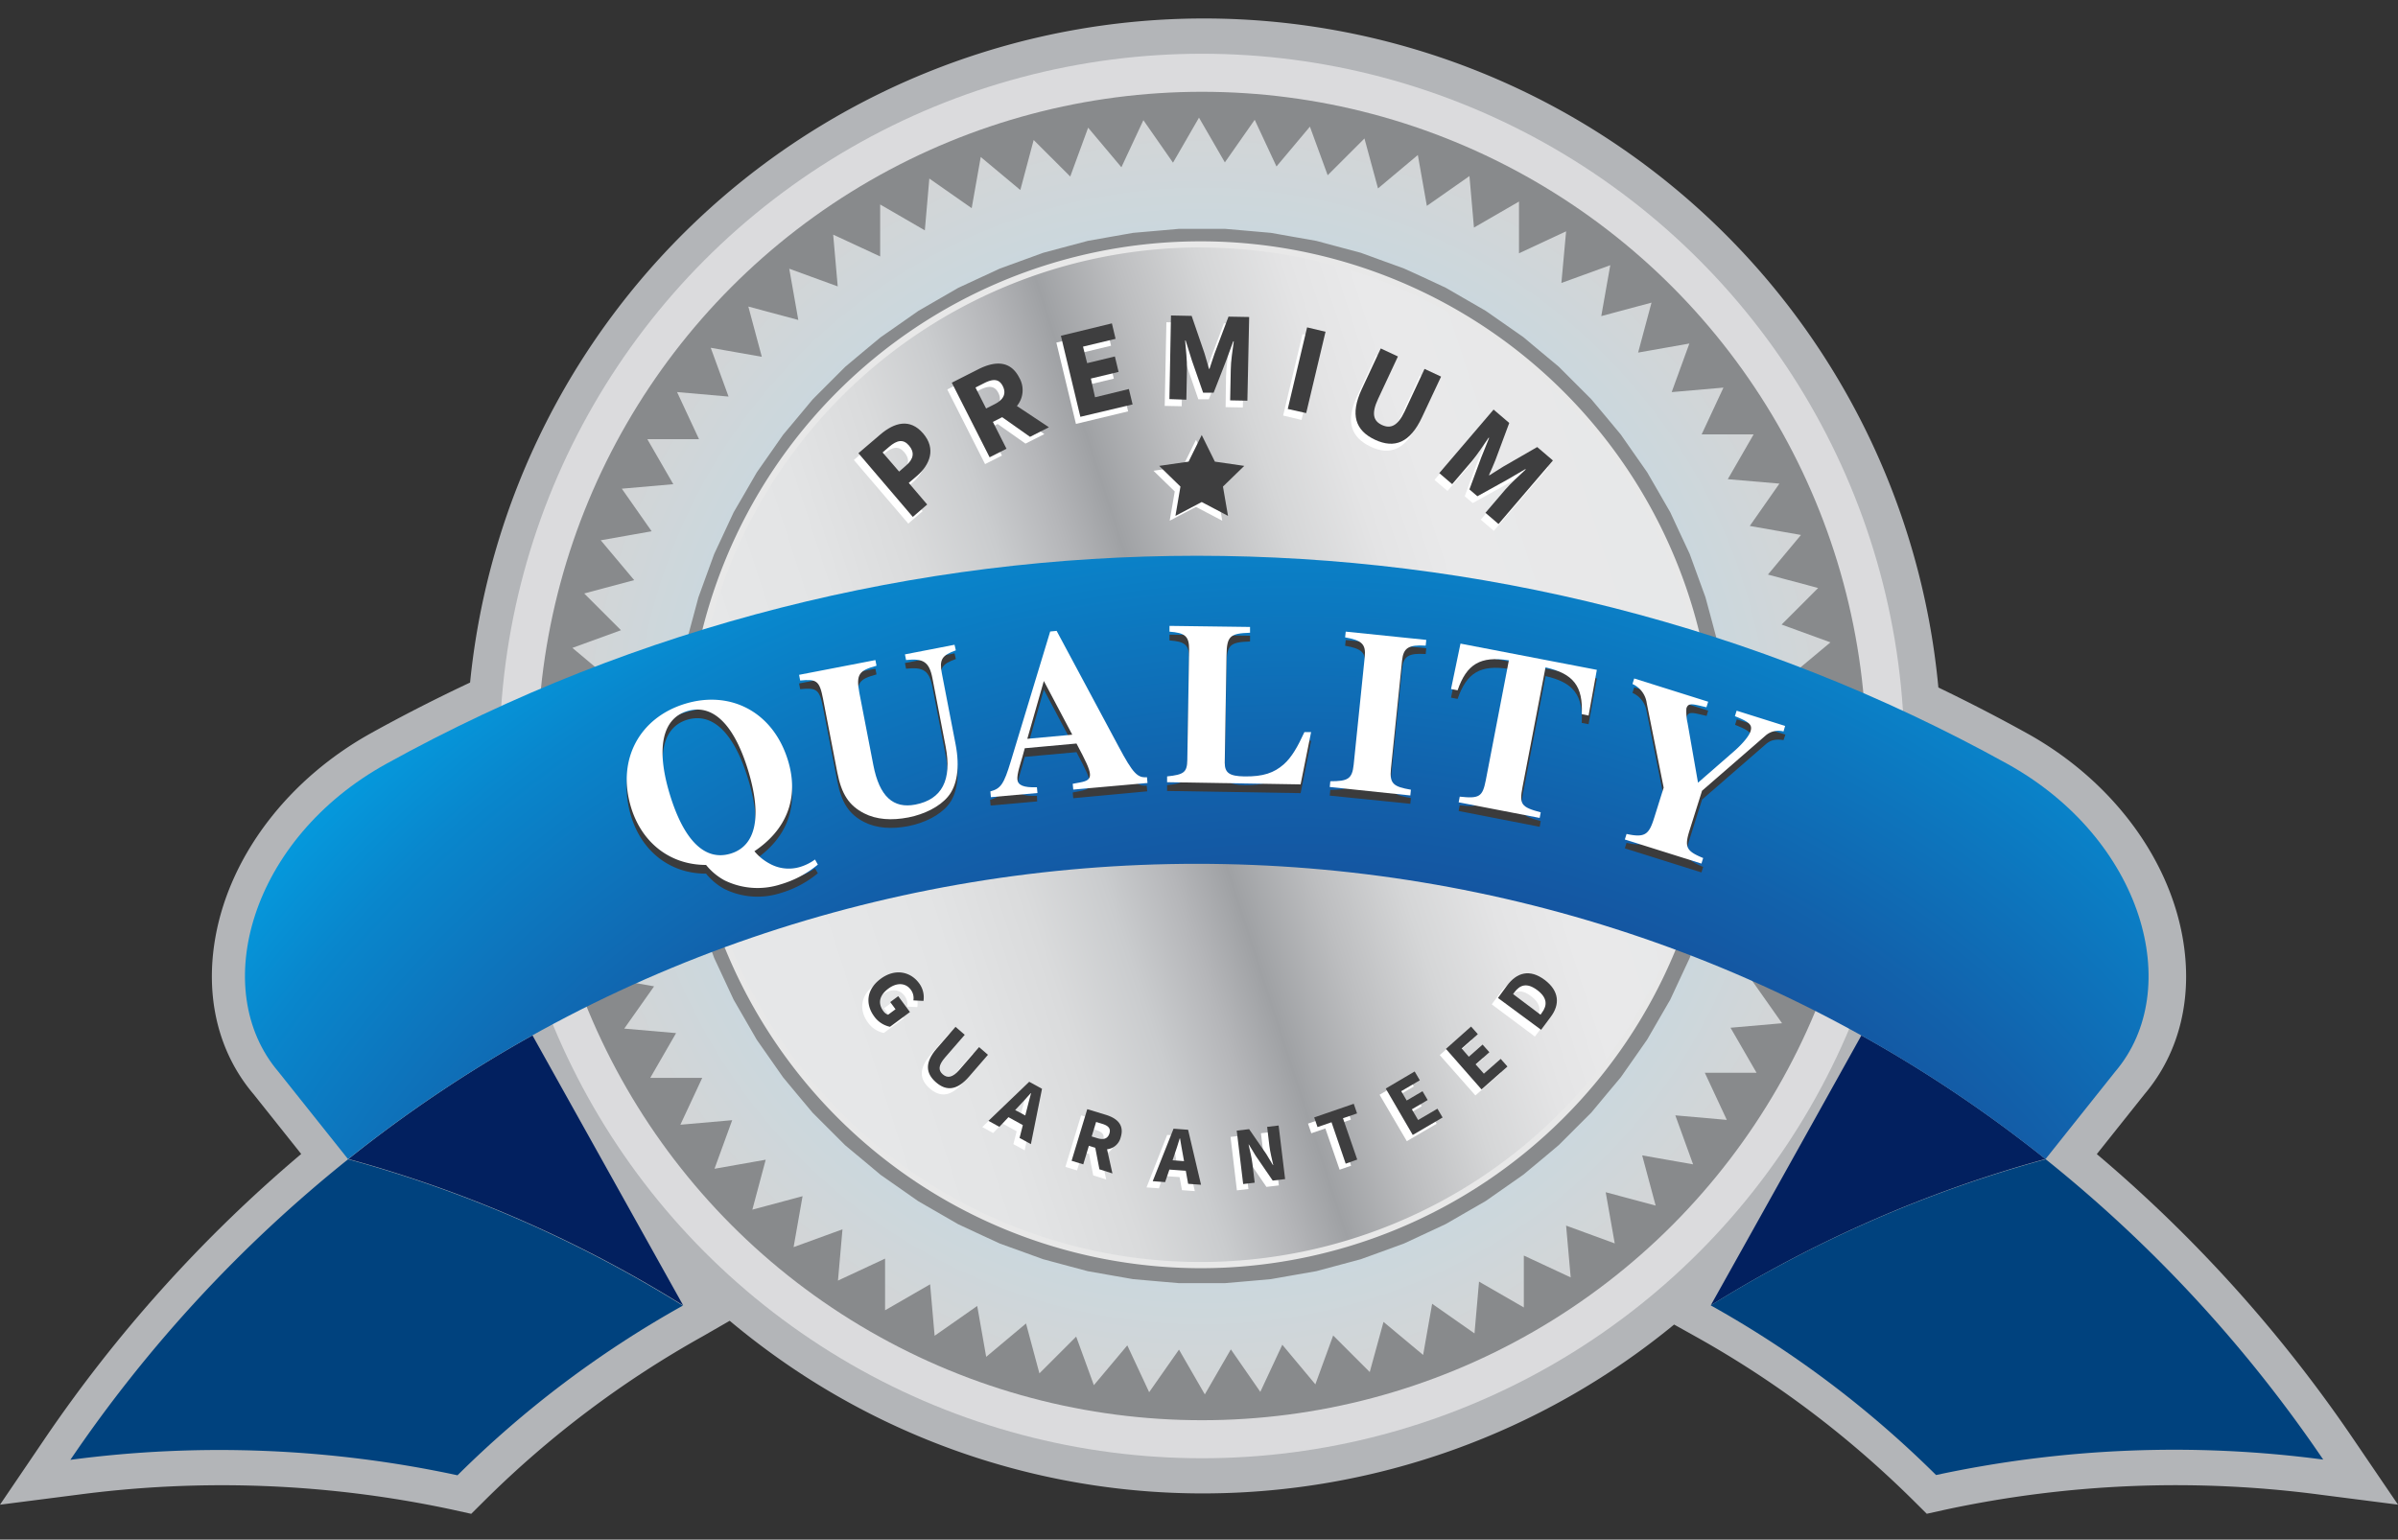
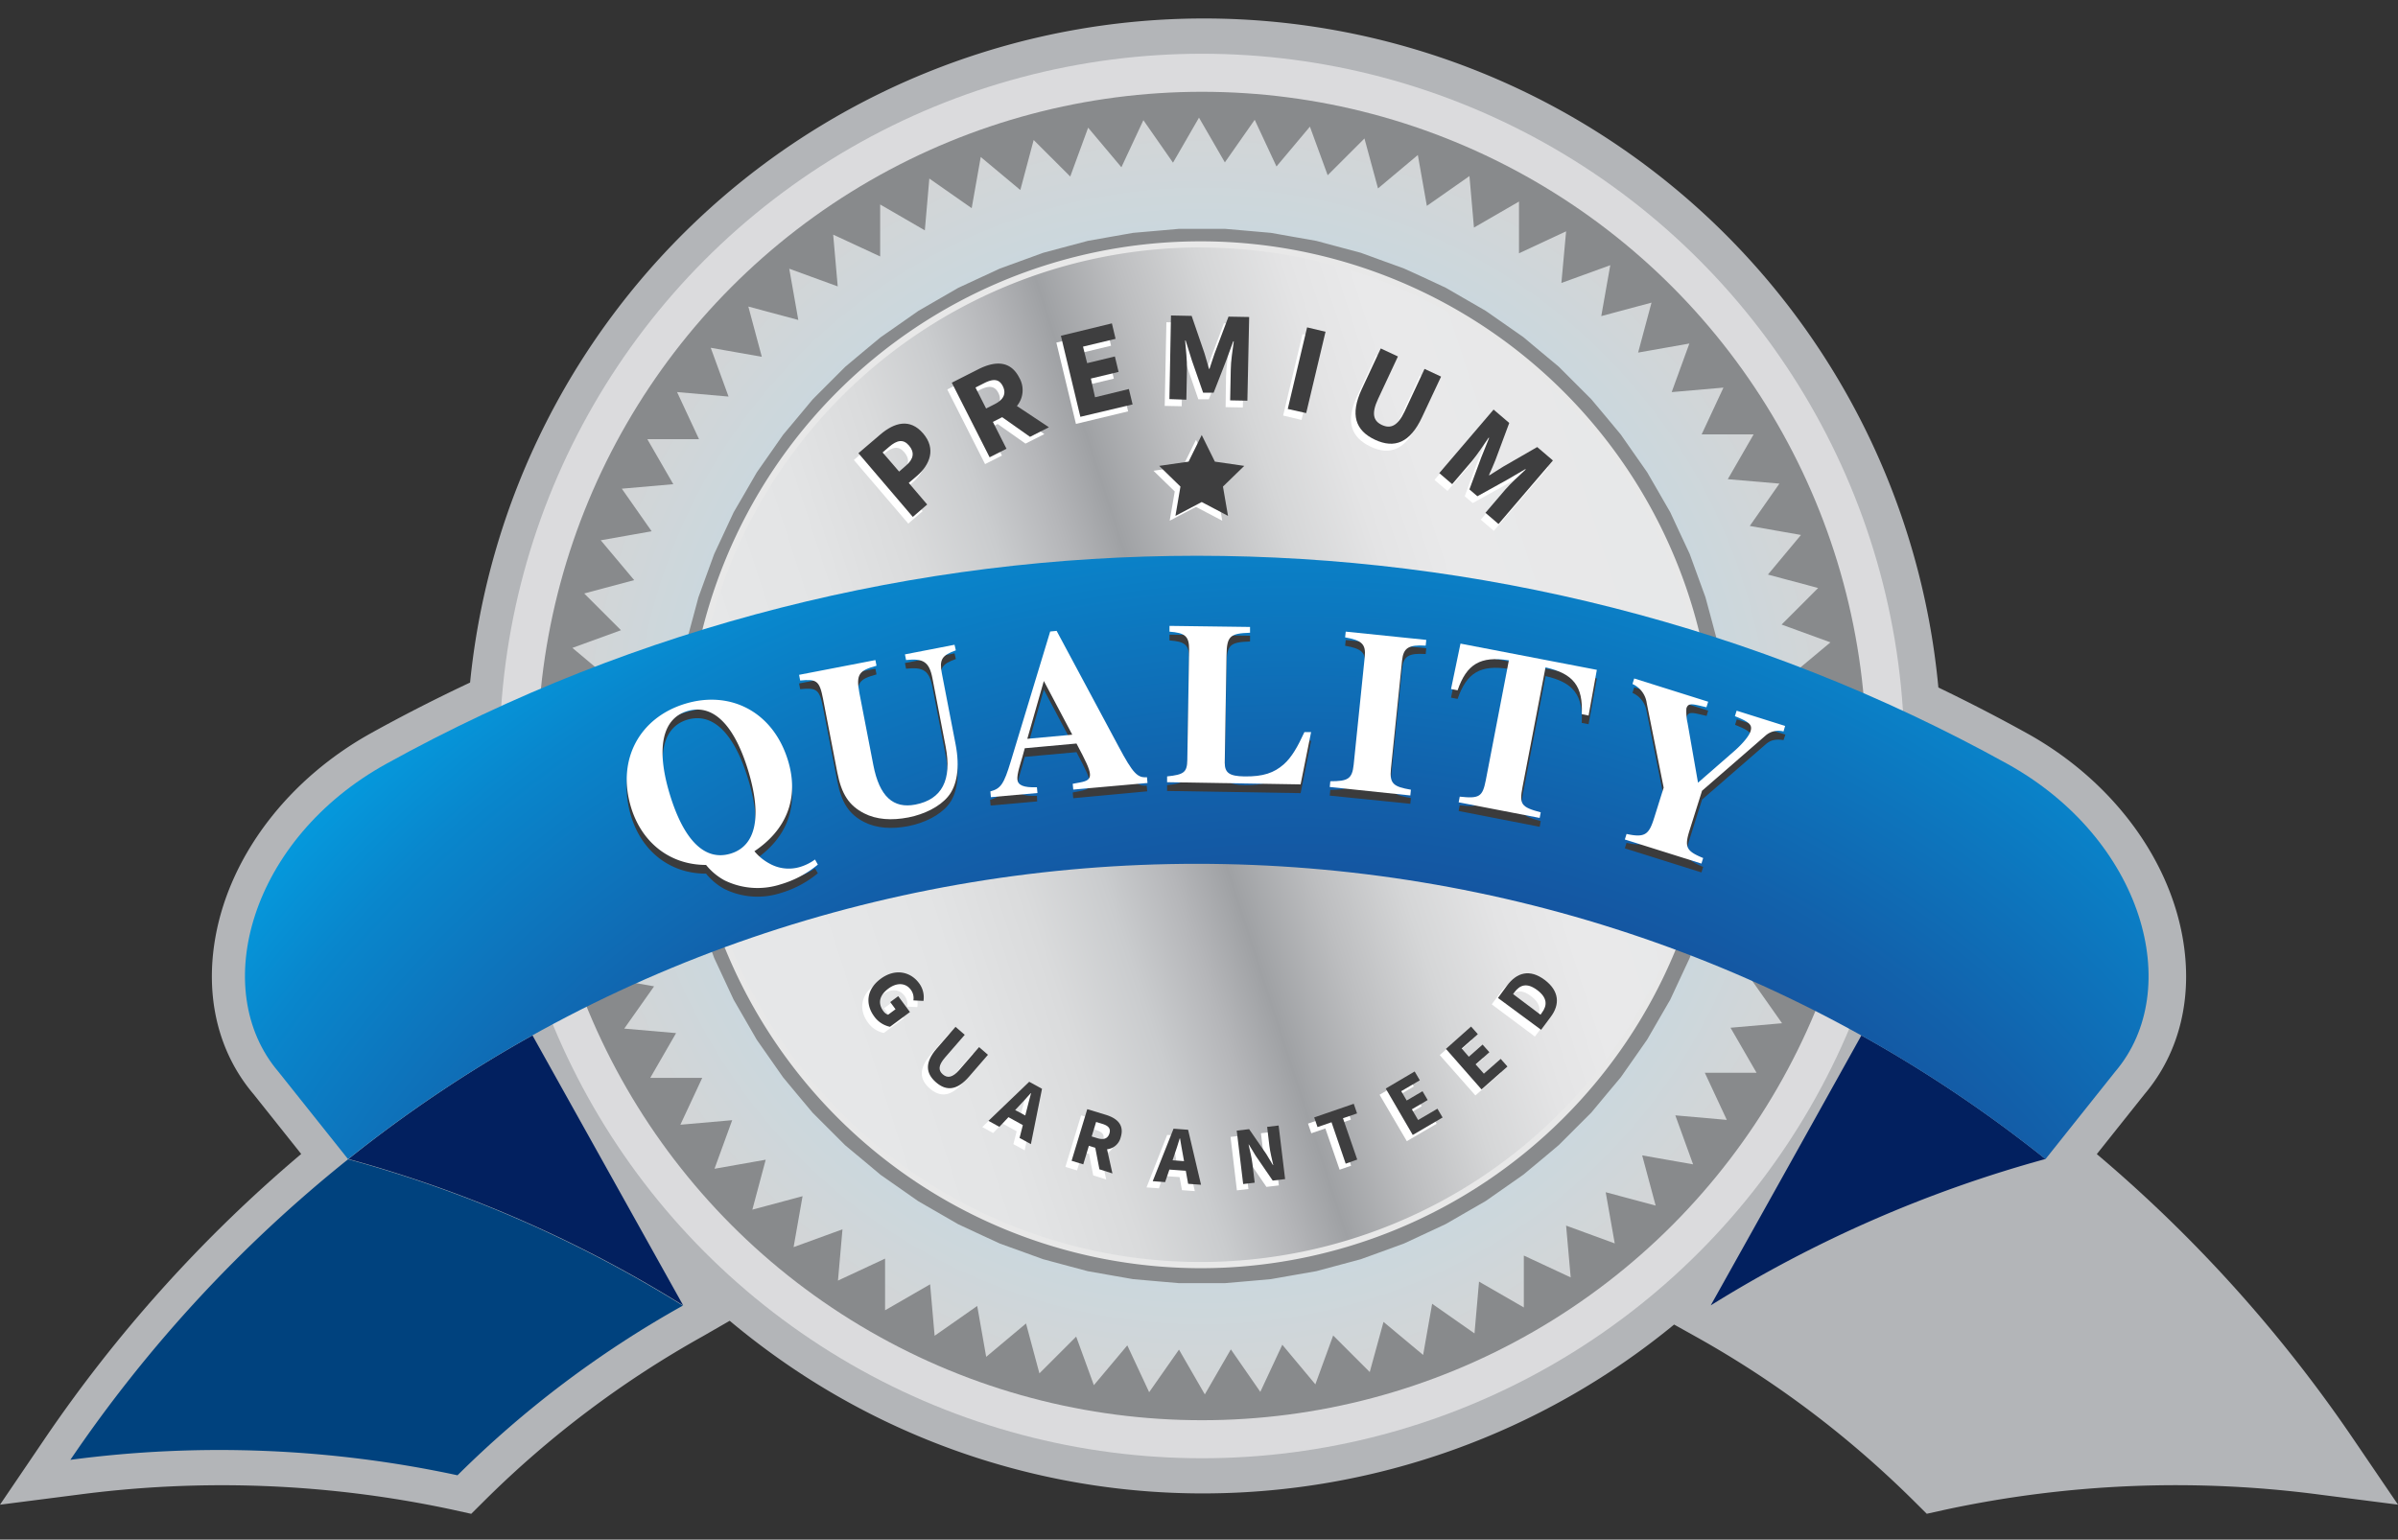
<svg xmlns="http://www.w3.org/2000/svg" id="Layer_1" data-name="Layer 1" viewBox="0 0 580.32 372.71">
  <rect x="0" y="0" width="580.32" height="372.71" fill="#333333" stroke="none" />
  <defs>
    <style>.cls-1{fill:#b3b5b8;}.cls-2{fill:#dbdbdd;}.cls-3{fill:#888a8c;}.cls-4{fill:url(#linear-gradient);}.cls-5{fill:#e8e8e8;}.cls-6{fill:url(#radial-gradient);}.cls-7{fill:#fff;}.cls-8{fill:#3e3e3f;}.cls-9{fill:#565759;}.cls-10{fill:#02205f;}.cls-11{fill:#00427e;}.cls-12{fill:url(#radial-gradient-2);}.cls-13{fill:#3b3b3c;}</style>
    <linearGradient id="linear-gradient" x1="192.66" y1="214.92" x2="501.43" y2="114.6" gradientUnits="userSpaceOnUse">
      <stop offset="0" stop-color="#e6e7e8" />
      <stop offset="0.09" stop-color="#e3e4e5" />
      <stop offset="0.16" stop-color="#dadbdc" />
      <stop offset="0.22" stop-color="#caccce" />
      <stop offset="0.27" stop-color="#b5b6b9" />
      <stop offset="0.31" stop-color="#9fa1a4" />
      <stop offset="0.37" stop-color="#bdbec0" />
      <stop offset="0.43" stop-color="#d5d6d7" />
      <stop offset="0.49" stop-color="#e4e4e5" />
      <stop offset="0.54" stop-color="#e9e9ea" />
      <stop offset="0.76" stop-color="#e6e7e8" />
      <stop offset="1" stop-color="#c4c6c8" />
    </linearGradient>
    <radialGradient id="radial-gradient" cx="290.87" cy="183.01" r="154.57" gradientUnits="userSpaceOnUse">
      <stop offset="0" stop-color="#231f20" />
      <stop offset="0.04" stop-color="#596c76" />
      <stop offset="0.08" stop-color="#85abbd" />
      <stop offset="0.11" stop-color="#a0d2e9" />
      <stop offset="0.12" stop-color="#abe1fa" />
      <stop offset="1" stop-color="#d3d5d6" />
    </radialGradient>
    <radialGradient id="radial-gradient-2" cx="313.39" cy="431.02" r="361.44" gradientUnits="userSpaceOnUse">
      <stop offset="0" stop-color="#211d70" />
      <stop offset="0.16" stop-color="#202174" />
      <stop offset="0.33" stop-color="#1d2e7f" />
      <stop offset="0.5" stop-color="#184391" />
      <stop offset="0.67" stop-color="#1261ab" />
      <stop offset="0.85" stop-color="#0986cc" />
      <stop offset="1" stop-color="#00aeef" />
    </radialGradient>
  </defs>
  <path class="cls-1" d="M569.71,348.64a341.57,341.57,0,0,0-62.28-69.26L519,264.85c8.54-10.1,11.79-23.64,9.15-38.16-3.61-19.78-17.72-38.2-37.76-49.26-6.87-3.8-14-7.49-21.3-11a178.49,178.49,0,0,0-355.33-1.2c-8.11,3.81-16.11,7.89-23.83,12.17-20,11.06-34.16,29.48-37.76,49.26-2.64,14.52.6,28.06,9.15,38.16l11.57,14.53a341.28,341.28,0,0,0-62.28,69.26L0,364.25l18.72-2.4a266,266,0,0,1,90.8,3.61l4.52,1,3.28-3.26a242.51,242.51,0,0,1,52.74-39.71l6.53-3.76q6.91,5.8,14.43,10.93a177.57,177.57,0,0,0,100.35,30.86,179.64,179.64,0,0,0,113.77-40.88l5.18,2.89a241.81,241.81,0,0,1,33.27,22.36A246.33,246.33,0,0,1,463,363.19l3.28,3.26,4.52-1a265.94,265.94,0,0,1,90.79-3.61l18.73,2.4Z" />
  <circle class="cls-2" cx="290.87" cy="183.01" r="170" />
  <circle class="cls-3" cx="290.87" cy="183.01" r="160.79" />
  <circle class="cls-4" cx="290.87" cy="183.01" r="123.54" />
  <path class="cls-5" d="M290.54,307a124.29,124.29,0,1,0-124.3-124.29A124.44,124.44,0,0,0,290.54,307Zm0-247.08a122.79,122.79,0,1,1-122.8,122.79A122.93,122.93,0,0,1,290.54,59.89Z" />
  <path class="cls-6" d="M434.61,188.56l10.83-6.25L434.54,176l10.25-7.18-11.4-5.32,9.58-8-11.82-4.31,8.84-8.85-12.15-3.25,8-9.59-12.39-2.18,7.17-10.25L418.13,116l6.25-10.84H411.8l5.28-11.33-12.53,1.09,4.28-11.76-12.4,2.19,3.24-12.09-12.16,3.26,2.18-12.32-11.83,4.3L379,56l-11.4,5.32V48.79l-10.9,6.3-1.09-12.47-10.31,7.22-2.18-12.32-9.64,8.09L330.2,33.52l-8.9,8.9L317,30.66l-8.09,9.64L303.64,29l-7.22,10.31-6.26-10.83-6.29,10.9L276.7,29.09l-5.32,11.4-8.05-9.58L259,42.73l-8.85-8.84L246.92,46l-9.58-8-2.19,12.39L224.9,43.22l-1.09,12.54L213,49.5V62.08L201.63,56.8l1.1,12.53L191,65.05l2.19,12.4-12.09-3.24,3.26,12.16L172,84.19,176.31,96l-12.46-1.09,5.31,11.4H156.65l6.29,10.9-12.46,1.09,7.22,10.31-12.32,2.18,8.09,9.64-12.09,3.24,8.9,8.89-11.76,4.28,9.64,8.09-11.34,5.29,10.31,7.22-10.84,6.26,10.9,6.29-10.25,7.18,11.41,5.31-9.58,8.05,11.82,4.3-8.85,8.85L153.9,227l-8,9.58,12.39,2.19L151.07,249l12.54,1.09-6.25,10.84h12.58l-5.29,11.34,12.54-1.1-4.28,11.76,12.39-2.19-3.23,12.09,12.15-3.26-2.17,12.33,11.83-4.31L202.79,310l11.4-5.32v12.51l10.9-6.29,1.09,12.46,10.31-7.22,2.17,12.32,9.64-8.08,3.24,12.08,8.9-8.9,4.28,11.76,8.09-9.64,5.29,11.34,7.22-10.31,6.25,10.84,6.3-10.9L305,336.94l5.32-11.41,8,9.59,4.31-11.83,8.85,8.85L334.81,320l9.59,8,2.18-12.39,10.25,7.18,1.1-12.54,10.84,6.25V303.94l11.34,5.29L379,296.69,390.77,301l-2.19-12.39,12.09,3.23-3.26-12.15,12.32,2.17L405.43,270l12.46,1.1-5.32-11.41h12.52l-6.3-10.9,12.47-1.09L424,237.39l12.32-2.17-8.09-9.64,12.09-3.24-8.9-8.9,11.76-4.28-9.64-8.09,11.34-5.29Zm-120.88,120-6.18,1.09-4.85.43-6.26.54H285.3l-4.85-.42-6.26-.55-4.79-.84-6.18-1.09-4.71-1.26-6.06-1.63-4.58-1.66L242,301.05,237.56,299l-5.69-2.65-4.21-2.43-5.44-3.14-4-2.8-5.14-3.6-3.73-3.13-4.81-4-3.44-3.44-4.44-4.44-3.13-3.73-4-4.81-2.8-4-3.6-5.14-2.43-4.22L177.54,242l-2.06-4.42-2.65-5.69-1.67-4.57-2.14-5.9-1.26-4.7-1.63-6.06-.84-4.8-1.09-6.18-.43-4.85-.54-6.25V177.44l.42-4.85.55-6.25.84-4.8,1.09-6.18,1.26-4.7,1.63-6.07,1.66-4.57,2.15-5.9,2.06-4.41,2.65-5.69L180,119.8l3.14-5.44,2.8-4,3.6-5.15,3.13-3.73,4-4.8,3.44-3.45,4.44-4.44,3.73-3.13,4.81-4,4-2.79,5.14-3.6,4.22-2.44,5.43-3.14,4.42-2.05L242,65l4.57-1.66,5.9-2.15,4.7-1.26,6.07-1.62,4.79-.85,6.18-1.09,4.85-.42,6.26-.55h11.14l4.85.42,6.26.55,4.79.85,6.18,1.09,4.7,1.26,6.07,1.62,4.57,1.67,5.9,2.14L344.17,67l5.69,2.65,4.22,2.44,5.44,3.14,4,2.79,5.15,3.6,3.73,3.13,4.8,4,3.45,3.45,4.44,4.44,3.13,3.73,4,4.8,2.79,4,3.6,5.14,2.44,4.22L404.2,124l2.05,4.41,2.66,5.69,1.66,4.57,2.15,5.9L414,149.3l1.62,6.06.85,4.79,1.09,6.19.42,4.85.55,6.25v11.15l-.42,4.85-.55,6.25-.85,4.79-1.09,6.19-1.26,4.7-1.62,6.06L411.05,226l-2.14,5.9-2.06,4.41L404.2,242l-2.44,4.21-3.14,5.44-2.79,4-3.6,5.14-3.13,3.73-4,4.81-3.45,3.44-4.44,4.44-3.72,3.13-4.81,4-4,2.8-5.14,3.6-4.22,2.43-5.44,3.14-4.41,2.06-5.69,2.65-4.57,1.67-5.9,2.14-4.7,1.26-6.07,1.63Z" />
  <path class="cls-7" d="M211.63,238.44c-3.53,2.61-3.71,6.21-1.58,9.1a6.31,6.31,0,0,0,3.83,2.52l4.83-3.57-2.84-3.84-1.93,1.43,1.28,1.74-1.81,1.33a2.31,2.31,0,0,1-1.13-.88c-1.46-2-.93-3.87,1.23-5.46s4.21-1.35,5.41.27a3.36,3.36,0,0,1,.62,2.59l2.45.13a5.63,5.63,0,0,0-1.09-4.31C218.83,236.69,215.11,235.87,211.63,238.44Z" />
  <path class="cls-7" d="M230.66,260.52c-1.67,1.93-2.89,2-4,1.08s-1.13-2.15.54-4.08L232,252l-2.23-1.93-4.58,5.29c-2.87,3.31-2.72,5.95-.17,8.15s5.14,1.94,8-1.37l4.58-5.29L235.43,255Z" />
  <path class="cls-7" d="M237.71,272.83l2.64,1.45,2.2-2.33,3.49,1.91-.8,3.11,2.74,1.5,2.69-13.4-3.09-1.7ZM248,266.16c-.35,1.36-.79,2.88-1.1,4.2l-.31,1.21-2.44-1.35.85-.9c.95-1,2-2.14,2.93-3.2Z" />
  <path class="cls-7" d="M266.12,271.37,261.63,270l-3.8,12.48,2.82.85,1.36-4.48,1.55.47,1,5.21,3.15,1-1.3-5.85a3.86,3.86,0,0,0,3.32-2.92C270.65,273.76,268.76,272.18,266.12,271.37Zm.86,4.51c-.37,1.23-1.36,1.62-2.84,1.17l-1.44-.44,1.06-3.51,1.45.44C266.69,274,267.36,274.65,267,275.88Z" />
  <path class="cls-7" d="M282.46,274.73l-5,12.71,3,.22,1-3,4,.29.58,3.16,3.11.23L286,275Zm-.24,7.65.4-1.18c.46-1.27.92-2.77,1.33-4.12H284c.25,1.38.49,2.94.75,4.27l.22,1.23Z" />
  <path class="cls-7" d="M305.15,274.33l.55,4.57c.18,1.52.63,3.31.93,4.66h-.08l-1.62-2.69-4.14-6-3,.35,1.54,12.94,2.79-.33-.55-4.59c-.18-1.53-.62-3.23-.93-4.64h.08l1.62,2.67,4.14,6.05,3-.36L307.94,274Z" />
  <polygon class="cls-7" points="326.92 271.04 326.11 268.7 316.54 272 317.34 274.34 320.74 273.17 324.19 283.16 326.97 282.19 323.52 272.21 326.92 271.04" />
  <polygon class="cls-7" points="341.74 272.63 340.22 270.04 344.06 267.8 342.81 265.67 338.97 267.91 337.65 265.65 342.15 263.01 340.9 260.88 333.86 265.01 340.45 276.25 347.67 272.03 346.42 269.89 341.74 272.63" />
  <polygon class="cls-7" points="357.63 261.38 355.64 259.13 358.97 256.18 357.33 254.33 354 257.27 352.27 255.31 356.18 251.85 354.55 250 348.42 255.41 357.05 265.18 363.32 259.64 361.69 257.79 357.63 261.38" />
  <path class="cls-7" d="M372.31,238.75c-3.59-2.68-6.71-1.81-9.1,1.38l-2.2,3,10.44,7.8,2.31-3.09C376,244.74,375.9,241.43,372.31,238.75Zm-.66,7.9-.34.45-6.64-5,.34-.45c1.32-1.77,3-2.39,5.49-.52S373,244.88,371.65,246.65Z" />
  <path class="cls-7" d="M220.72,116.93c3.26-2.79,4.66-6.75,1.57-10.37s-7-2.62-10.36.27l-5.29,4.52,13.16,15.4,3.48-3-4.46-5.23Zm-2.57-2.59-1.69,1.45-4-4.65,1.6-1.37c1.88-1.61,3.41-1.91,4.78-.3S220.07,112.7,218.15,114.34Z" />
  <path class="cls-7" d="M245.57,93.08c-2.18-4.29-6-4-9.82-2.09l-6.51,3.29,9.15,18.07,4.08-2.07-3.29-6.5,2.25-1.14,6.74,4.75,4.57-2.31L245,99.92A6,6,0,0,0,245.57,93.08Zm-8,7.46L235,95.46l2.09-1.06c2.14-1.09,3.6-1.08,4.51.71s.21,3.28-1.94,4.37Z" />
  <polygon class="cls-7" points="263.93 97.81 262.84 93.28 269.55 91.66 268.65 87.93 261.94 89.55 260.99 85.59 268.88 83.69 267.98 79.96 255.64 82.93 260.38 102.62 273.01 99.58 272.12 95.84 263.93 97.81" />
  <path class="cls-7" d="M296.6,98.56l4.17.08.41-20.25-5-.1-3.36,8.93c-.43,1.19-.8,2.48-1.23,3.72h-.12c-.38-1.26-.71-2.56-1.09-3.76l-3.11-9.07-5-.1-.41,20.25,4.11.08.15-7.43c0-2-.27-4.93-.45-6.89h.12l1.52,4.83L290,96.66l2.54,0,3-7.7,1.76-4.75h.13c-.26,1.95-.69,4.89-.73,6.87Z" />
  <rect class="cls-7" x="304.98" y="88.99" width="20.25" height="4.58" transform="translate(153.47 376.76) rotate(-76.64)" />
  <path class="cls-7" d="M343,102.66l4.61-9.85-4-1.86-4.8,10.26c-1.68,3.6-3.45,4.28-5.51,3.32s-2.61-2.73-.93-6.32l4.8-10.27L333.05,86l-4.6,9.84c-2.88,6.16-1.54,10,3.2,12.27S340.16,108.82,343,102.66Z" />
  <path class="cls-7" d="M350.3,118.85l4.83-5.65c1.29-1.5,2.92-4,4-5.61l.1.08-1.89,4.7-2.87,7.76,1.93,1.65,7.22-4,4.38-2.57.1.09c-1.44,1.34-3.64,3.34-4.92,4.84l-4.84,5.65,3.17,2.71,13.17-15.38-3.8-3.25-8.26,4.76c-1.09.65-2.19,1.41-3.31,2.09l-.1-.08c.5-1.21,1.08-2.43,1.55-3.6l3.35-9-3.79-3.25-13.17,15.39Z" />
  <path class="cls-8" d="M207.74,109.71l5.29-4.52c3.39-2.9,7.16-4,10.36-.28s1.69,7.58-1.57,10.37l-1.9,1.62,4.46,5.23-3.48,3Zm11.51,3c1.92-1.63,2.1-3.26.72-4.87s-2.9-1.3-4.78.31l-1.6,1.37,4,4.64Z" />
  <path class="cls-8" d="M249.27,105.75l4.57-2.32-7.75-5.15a6,6,0,0,0,.58-6.84c-2.18-4.3-6-4-9.82-2.1l-6.51,3.3,9.15,18.06,4.08-2.07-3.29-6.5,2.25-1.14Zm-10.63-6.86-2.57-5.08,2.09-1.06c2.15-1.09,3.6-1.08,4.51.71s.21,3.28-1.94,4.37Z" />
  <path class="cls-8" d="M256.74,81.28l12.34-3,.89,3.74-7.88,1.89,1,4,6.71-1.62.9,3.74-6.71,1.61L265,96.17l8.19-2,.9,3.73-12.64,3Z" />
  <path class="cls-8" d="M283.38,76.37l5,.1,3.11,9.06c.38,1.2.71,2.5,1.09,3.76h.12c.43-1.24.8-2.53,1.23-3.71l3.37-8.93,5,.09L301.87,97l-4.17-.08.15-7.43c0-2,.47-4.91.73-6.87h-.13l-1.75,4.76-3,7.69-2.54,0-2.72-7.81-1.51-4.82h-.13c.18,2,.49,4.92.45,6.9l-.15,7.42L283,96.61Z" />
  <path class="cls-8" d="M316.32,79.25l4.46,1.06L316.1,100,311.64,99Z" />
  <path class="cls-8" d="M329.55,94.2l4.6-9.85,4.15,1.94-4.8,10.27c-1.68,3.59-1.13,5.36.93,6.32s3.83.28,5.51-3.31l4.8-10.27,4,1.87L344.13,101c-2.87,6.16-6.63,7.67-11.38,5.45S326.67,100.36,329.55,94.2Z" />
  <path class="cls-8" d="M361.45,99.15l3.79,3.24-3.35,9c-.47,1.18-1,2.39-1.55,3.6l.1.08c1.12-.68,2.22-1.44,3.31-2.09l8.26-4.76,3.8,3.25-13.17,15.38-3.16-2.71,4.83-5.65c1.28-1.49,3.48-3.49,4.92-4.84l-.1-.08-4.38,2.56-7.22,4-1.93-1.65,2.87-7.76,1.89-4.69-.1-.08c-1.11,1.63-2.74,4.1-4,5.6l-4.83,5.65-3.12-2.67Z" />
  <path class="cls-8" d="M213.13,236.94c3.48-2.57,7.2-1.75,9.27,1.05a5.66,5.66,0,0,1,1.08,4.31l-2.44-.13a3.36,3.36,0,0,0-.63-2.59c-1.19-1.62-3.3-1.83-5.41-.27s-2.68,3.49-1.22,5.46a2.31,2.31,0,0,0,1.13.88l1.81-1.34-1.28-1.73,1.93-1.43,2.84,3.84-4.83,3.57a6.28,6.28,0,0,1-3.83-2.52C209.42,243.15,209.6,239.55,213.13,236.94Z" />
  <path class="cls-8" d="M226.66,253.86l4.58-5.29,2.23,1.93L228.7,256c-1.67,1.93-1.64,3.13-.54,4.08s2.32.85,4-1.08l4.78-5.52,2.15,1.86-4.58,5.29c-2.86,3.31-5.46,3.58-8,1.37S223.8,257.17,226.66,253.86Z" />
  <path class="cls-8" d="M249.07,261.87l-9.86,9.46,2.64,1.45,2.2-2.34,3.48,1.92-.79,3.11,2.74,1.5,2.69-13.4Zm-3.4,6.85.86-.91c.94-1,2-2.13,2.92-3.19l.07,0c-.35,1.36-.78,2.88-1.09,4.2l-.31,1.21Z" />
  <path class="cls-8" d="M267.61,269.87l-4.49-1.37L259.33,281l2.82.86,1.36-4.49,1.55.48,1,5.21,3.15,1-1.3-5.85a3.83,3.83,0,0,0,3.31-2.92C272.15,272.25,270.26,270.68,267.61,269.87Zm.87,4.51c-.37,1.22-1.36,1.62-2.84,1.17l-1.45-.44,1.07-3.51,1.44.44C268.19,272.49,268.86,273.15,268.48,274.38Z" />
  <path class="cls-8" d="M284,273.23l3.52.26,3.13,13.31-3.12-.23-1.21-6.71c-.27-1.33-.5-2.89-.75-4.28h-.08c-.41,1.35-.87,2.84-1.33,4.12l-2.2,6.46-3-.22ZM282,280.75l6.26.46-.17,2.29-6.26-.46Z" />
  <path class="cls-8" d="M299.29,273.7l3-.36,4.14,6,1.62,2.69h.08c-.3-1.35-.76-3.14-.94-4.67l-.54-4.57,2.78-.33L311,285.43l-3,.36-4.15-6.05-1.61-2.67h-.08c.31,1.41.75,3.11.93,4.64l.55,4.59-2.79.33Z" />
  <path class="cls-8" d="M322.23,271.67l-3.39,1.17-.8-2.34,9.57-3.3.8,2.33L325,270.7l3.45,10-2.79,1Z" />
  <path class="cls-8" d="M335.35,263.51l7-4.13,1.25,2.13-4.5,2.64,1.32,2.26,3.83-2.25,1.25,2.13-3.83,2.25,1.52,2.59,4.67-2.74,1.25,2.13-7.22,4.23Z" />
  <path class="cls-8" d="M349.92,253.91,356,248.5l1.64,1.85-3.91,3.46,1.73,2,3.33-2.94,1.64,1.85-3.33,2.94,2,2.25,4.07-3.58,1.63,1.85-6.27,5.54Z" />
  <path class="cls-8" d="M362.51,241.58l2.2-3c2.38-3.19,5.5-4.06,9.09-1.38s3.74,6,1.45,9l-2.3,3.09Zm10.64,3.57c1.32-1.77,1.34-3.62-1.15-5.48s-4.17-1.25-5.49.52l-.34.45,6.64,5Z" />
  <polygon class="cls-7" points="289.43 106.48 292.61 112.92 299.72 113.96 294.57 118.97 295.79 126.05 289.43 122.71 283.07 126.05 284.29 118.97 279.14 113.96 286.25 112.92 289.43 106.48" />
  <polygon class="cls-8" points="290.82 105.31 294 111.75 301.11 112.78 295.96 117.79 297.18 124.88 290.82 121.53 284.46 124.88 285.67 117.79 280.53 112.78 287.64 111.75 290.82 105.31" />
-   <path class="cls-9" d="M495,280.61l0,0,0,0Z" />
+   <path class="cls-9" d="M495,280.61Z" />
  <path class="cls-10" d="M414,316a306.16,306.16,0,0,1,81-35.43,323.24,323.24,0,0,0-44.54-29.93Q432.25,283.37,414,316Z" />
  <path class="cls-9" d="M84.29,280.61l0,0,0,0Z" />
  <path class="cls-10" d="M165.33,316a306.16,306.16,0,0,0-81-35.43,323.15,323.15,0,0,1,44.53-29.93Z" />
-   <path class="cls-11" d="M495.07,280.63l0,0A306.16,306.16,0,0,0,414,316l0,0a250.8,250.8,0,0,1,34.44,23.15,253.87,253.87,0,0,1,20.09,17.92,274.36,274.36,0,0,1,93.69-3.74A331.87,331.87,0,0,0,495.07,280.63Z" />
  <path class="cls-12" d="M93.54,184.87C60.63,203,50.38,239.5,67.38,259.45L84.23,280.6l0,0c119.16-95.32,291.62-95.32,410.78,0l0,0,16.85-21.15c17-19.95,6.75-56.41-26.16-74.58C364.51,117.76,214.81,117.76,93.54,184.87Z" />
  <path class="cls-11" d="M84.25,280.63l0,0a306.16,306.16,0,0,1,81,35.43l0,0a250.73,250.73,0,0,0-54.53,41.07,274.36,274.36,0,0,0-93.69-3.74A331.39,331.39,0,0,1,84.25,280.63Z" />
  <path class="cls-13" d="M197.92,211.39a25.08,25.08,0,0,1-9,4.79,18.15,18.15,0,0,1-13.65-1,15,15,0,0,1-4.4-3.69c-8.94,0-15.63-5.62-18.15-13.92-3.53-11.63,2.11-21.77,13.1-25.1s21.31,2,24.88,13.74c2.79,9.17-.45,16.82-8.13,22a12.37,12.37,0,0,0,3.67,3,9.53,9.53,0,0,0,7.43.79,12.05,12.05,0,0,0,3.56-1.79Zm-31.64-37.15c-6,1.82-7.58,9-4.18,20.17s8.49,16.21,14.71,14.32,7.6-9.09,4.26-20.08C177.62,177.3,172.39,172.39,166.28,174.24Z" />
  <path class="cls-13" d="M231.31,159.53c-3.41,1.23-4,2.26-3.39,5.5l3.34,17.27c1.06,5.49.4,10-1.88,12.68-2,2.38-5.63,4.23-9.53,5-4.07.79-7.77.53-10.75-1-3.61-1.87-5.45-4.6-6.48-9.93l-3.45-17.81c-.86-4.46-1.6-4.77-5.53-4.41l-.26-1.38,18.47-3.57.27,1.38c-4.23,1.16-5,2-4.15,6.56l3.38,17.49c1.48,7.64,4.84,10.58,10.17,9.55,6.44-1.24,8.9-5.94,7.32-14.08l-3.19-16.49c-.77-4-2.25-4.87-6.38-4.41l-.27-1.38,12-2.33Z" />
  <path class="cls-13" d="M259.73,193.23l-.13-1.39,1.77-.33c1.82-.33,2.51-.85,2.4-2.07s-1-3.12-3.26-7.36L248,183.22l-.55,2c-.51,1.79-1.36,4.23-1.24,5.57s1.42,2,4.73,1.87L251,194l-11.27,1-.13-1.39c2.53-.68,3.27-1.76,4.92-7.2l9.56-31.52,1.56-.14,15,28c3.46,6.49,4.57,7.62,6.86,7.42l.13,1.39Zm-7.12-26.29-4,14,10.88-1Z" />
  <path class="cls-13" d="M314.75,192l-32.31-.53,0-1.4c4.1-.44,4.84-1,4.89-4l.44-26.77c0-3.19-1-4-4.75-4.27l0-1.4,19.49.26,0,1.4c-4.88.14-5.62.86-5.69,5.45l-.43,26c0,2.41,1.07,3.27,4.7,3.33,4.65.08,7.25-.89,9.58-2.92,1.93-1.71,3.43-4.37,5-7.82l1.62,0Z" />
  <path class="cls-13" d="M321.8,192.6l.14-1.39c4.22,0,5.29-.53,5.65-4l2.68-26.18c.32-3.12-.77-4-4.75-4.71l.15-1.39,19.49,2-.14,1.39c-4.14-.26-5.4.51-5.72,3.63l-2.69,26.19c-.37,3.62.63,4.34,4.83,5.05l-.14,1.39Z" />
  <path class="cls-13" d="M382.79,175c.33-6.72-2-9.8-8.77-11.33l-5.57,29c-.81,4.18-.31,4.85,4.41,6.1l-.26,1.38L353,196.32l.26-1.38c4.8.53,5.52,0,6.31-4l5.58-29c-6.87-1.09-10.21.89-12.41,7.25l-1.59-.31,2.29-11,33,6.35-2,11.08Z" />
  <path class="cls-13" d="M431.61,179.16c-1.9-.3-3.15,0-4.28,1l-15.43,13.4-3,9.51c-1.31,4.17-.84,5.08,3.27,6.79l-.42,1.33-18.54-5.83.42-1.33c4.55,1,5.44.06,6.7-3.94l2.28-7.27-4.11-20.55a5.9,5.9,0,0,0-3.44-4.54l.42-1.34,17.9,5.63L413,173.3l-1.48-.34c-2.19-.52-3-.59-3.37.64a12.67,12.67,0,0,0,.29,3.55l2.52,14.41,8.81-7.68c2.11-1.86,3.57-3.69,3.9-4.76.49-1.55-.23-2.24-3.78-3.65l.42-1.34,11.76,3.7Z" />
  <path class="cls-7" d="M197.92,209.3a25.21,25.21,0,0,1-9,4.78,18.15,18.15,0,0,1-13.65-1,14.94,14.94,0,0,1-4.4-3.7c-8.94,0-15.63-5.61-18.15-13.92-3.53-11.62,2.11-21.76,13.1-25.1s21.31,2,24.88,13.75c2.79,9.16-.45,16.81-8.13,21.95a12.22,12.22,0,0,0,3.67,3,9.49,9.49,0,0,0,7.43.79,12,12,0,0,0,3.56-1.78Zm-31.64-37.15c-6,1.82-7.58,9-4.18,20.16s8.49,16.21,14.71,14.33,7.6-9.1,4.26-20.08C177.62,175.2,172.39,170.29,166.28,172.15Z" />
  <path class="cls-7" d="M231.31,157.43c-3.41,1.23-4,2.26-3.39,5.51l3.34,17.26c1.06,5.5.4,10-1.88,12.68-2,2.39-5.63,4.23-9.53,5-4.07.79-7.77.54-10.75-1-3.61-1.87-5.45-4.59-6.48-9.92l-3.45-17.82c-.86-4.45-1.6-4.77-5.53-4.41l-.26-1.37,18.47-3.57.27,1.37c-4.23,1.16-5,2.06-4.15,6.57l3.38,17.48c1.48,7.64,4.84,10.59,10.17,9.56,6.44-1.25,8.9-5.94,7.32-14.08l-3.19-16.5c-.77-4-2.25-4.87-6.38-4.41l-.27-1.37,12-2.33Z" />
  <path class="cls-7" d="M259.73,191.14l-.13-1.4,1.77-.33c1.82-.33,2.51-.84,2.4-2.07s-1-3.12-3.26-7.35L248,181.13l-.55,2c-.51,1.79-1.36,4.23-1.24,5.57s1.42,2,4.73,1.87l.13,1.4-11.27,1-.13-1.39c2.53-.68,3.27-1.76,4.92-7.2l9.56-31.51,1.56-.15,15,28c3.46,6.49,4.57,7.63,6.86,7.42l.13,1.4Zm-7.12-26.29-4,14,10.88-1Z" />
  <path class="cls-7" d="M314.75,189.88l-32.31-.53,0-1.4c4.1-.43,4.84-1,4.89-4l.44-26.76c0-3.19-1-4-4.75-4.28l0-1.4,19.49.26,0,1.4c-4.88.15-5.62.86-5.69,5.46l-.43,26c0,2.41,1.07,3.26,4.7,3.32,4.65.08,7.25-.88,9.58-2.92,1.93-1.7,3.43-4.37,5-7.81l1.62,0Z" />
  <path class="cls-7" d="M321.8,190.51l.14-1.39c4.22,0,5.29-.53,5.65-4L330.27,159c.32-3.12-.77-4-4.75-4.71l.15-1.39,19.49,2-.14,1.39c-4.14-.25-5.4.52-5.72,3.64l-2.69,26.18c-.37,3.62.63,4.34,4.83,5.06l-.14,1.39Z" />
  <path class="cls-7" d="M382.79,172.88c.33-6.73-2-9.81-8.77-11.33l-5.57,29c-.81,4.18-.31,4.84,4.41,6.1L372.6,198,353,194.22l.26-1.37c4.8.52,5.52,0,6.31-4l5.58-29c-6.87-1.09-10.21.89-12.41,7.25l-1.59-.3,2.29-11,33,6.35-2,11.07Z" />
  <path class="cls-7" d="M431.61,177.07a4.7,4.7,0,0,0-4.28.94L411.9,191.42l-3,9.51c-1.31,4.17-.84,5.08,3.27,6.78l-.42,1.34-18.54-5.83.42-1.34c4.55,1,5.44.07,6.7-3.94l2.28-7.27-4.11-20.54a5.92,5.92,0,0,0-3.44-4.55l.42-1.34,17.9,5.63-.42,1.34-1.48-.35c-2.19-.51-3-.59-3.37.64a12.73,12.73,0,0,0,.29,3.56l2.52,14.41,8.81-7.68c2.11-1.86,3.57-3.69,3.9-4.76.49-1.55-.23-2.25-3.78-3.66l.42-1.33L432,175.73Z" />
</svg>